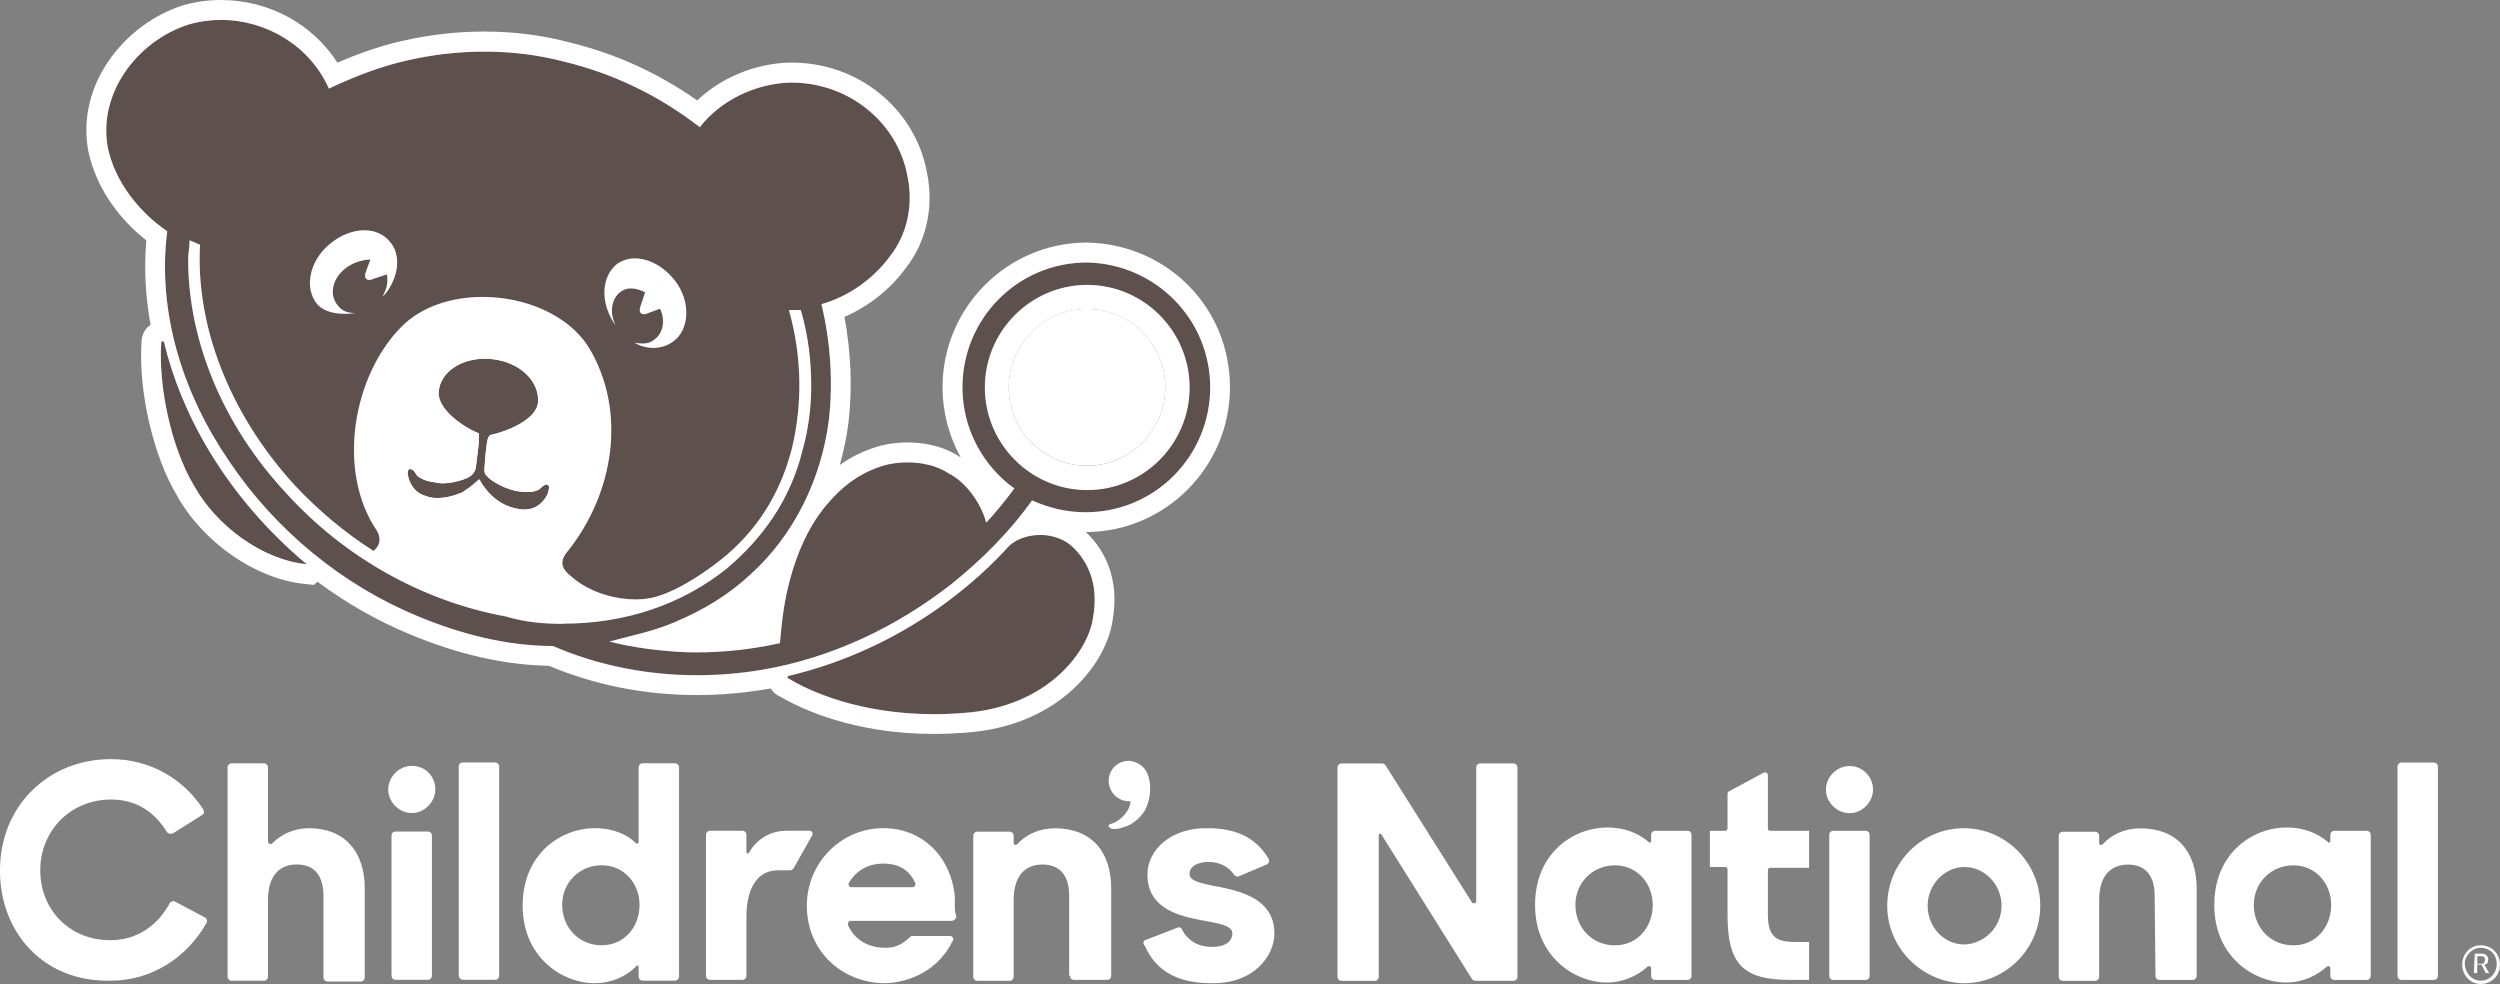
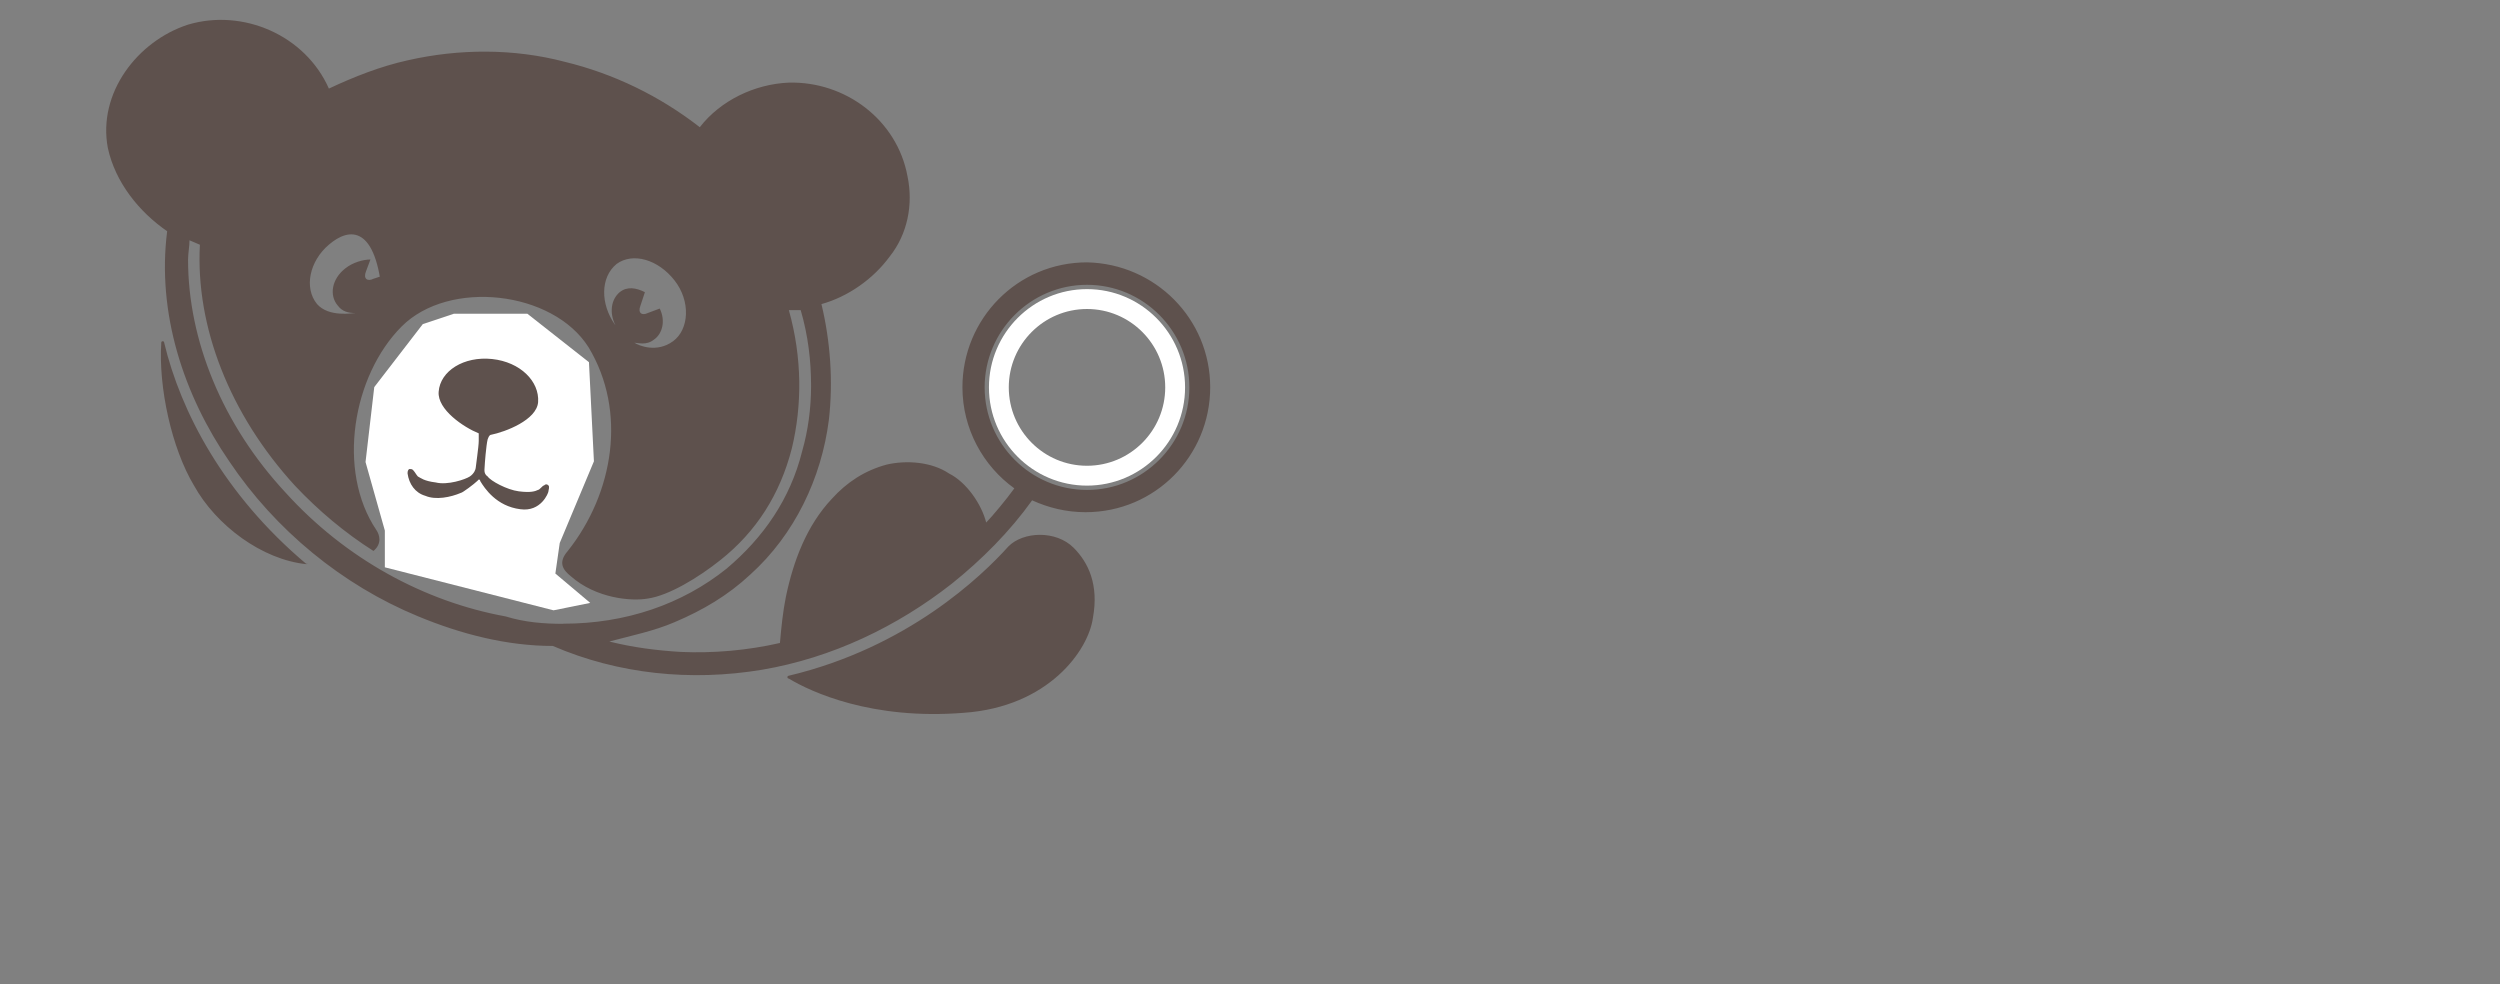
<svg xmlns="http://www.w3.org/2000/svg" width="188" height="74" viewBox="0 0 188 74" fill="none">
  <rect x="0" y="0" width="188" height="74" fill="#808080" stroke="none" />
  <g clip-path="url(#clip0_412_31)">
-     <path d="M56.88 44.117L58.283 42.428V46.902L54.354 48.053H51.595L56.88 44.117Z" fill="white" />
    <path d="M34.136 23.591H39.656L44.29 27.238L44.663 34.691L42.092 40.834L41.764 43.131L44.385 45.338L41.625 45.896L28.94 42.662V39.897L27.488 34.746L28.144 29.111L31.794 24.373L34.136 23.591Z" fill="white" />
-     <path d="M23.062 42.428C19.716 42.094 16.255 39.523 14.584 36.504C12.909 33.709 11.909 29.126 12.128 25.773C12.128 25.7 12.164 25.663 12.237 25.663C12.31 25.663 12.347 25.7 12.347 25.773C13.575 30.914 16.807 37.177 23.057 42.428C23.167 42.318 23.057 42.318 23.057 42.428H23.062ZM80.743 41.197C79.406 39.857 76.949 39.967 75.835 41.088C73.827 43.325 68.248 48.691 59.322 50.813C59.322 50.813 59.212 50.813 59.212 50.923C59.212 50.923 59.212 51.032 59.322 51.032C60.998 52.039 65.567 54.161 72.484 53.603C78.844 53.155 81.857 48.91 82.19 46.449C82.638 43.987 81.857 42.313 80.738 41.193L80.743 41.197ZM41.247 36.504C41.137 36.395 41.023 36.395 40.914 36.504C40.804 36.504 40.581 36.838 40.466 36.838C40.242 36.948 39.909 37.062 39.014 36.948C38.119 36.833 36.896 36.166 36.672 35.832C36.339 35.608 36.448 35.274 36.448 35.05C36.448 34.94 36.558 33.485 36.672 33.037C36.782 32.703 36.896 32.703 36.896 32.703C38.01 32.479 40.357 31.587 40.466 30.242C40.575 28.677 39.129 27.223 37.005 26.998C34.887 26.774 33.102 27.89 32.987 29.459C32.878 30.8 34.882 32.14 36.001 32.588V33.146C36.001 33.595 35.777 35.044 35.777 35.159C35.777 35.274 35.668 35.608 35.33 35.832C34.991 36.056 33.654 36.504 32.764 36.28C31.874 36.17 31.65 35.946 31.426 35.832C31.317 35.722 31.202 35.498 31.093 35.383C30.984 35.269 30.984 35.274 30.76 35.274C30.65 35.383 30.65 35.498 30.65 35.608C30.76 36.39 31.207 37.062 31.988 37.286C32.769 37.62 33.883 37.396 34.663 37.062C34.773 37.062 35.668 36.39 35.891 36.17L36.001 36.061C36.074 36.061 36.11 36.097 36.11 36.17C36.443 36.728 37.338 38.069 39.124 38.293C40.685 38.517 41.242 37.062 41.242 36.953C41.242 36.843 41.351 36.619 41.242 36.504H41.247ZM91.007 29.126C91.007 34.267 86.879 38.517 81.633 38.517C80.181 38.517 78.844 38.183 77.616 37.625C75.94 39.972 73.822 42.094 71.589 43.883C67.462 47.126 62.554 49.473 57.308 50.365C51.953 51.256 46.488 50.698 41.575 48.576C38.114 48.576 34.658 47.684 31.421 46.339C25.733 43.992 20.71 39.857 17.255 34.716C13.794 29.684 11.79 23.536 12.57 17.388C10.452 15.933 8.667 13.701 8.11 11.13C7.329 6.995 10.343 3.084 14.137 1.853C18.264 0.623 22.948 2.636 24.733 6.661C26.628 5.769 28.637 4.982 30.645 4.539C34.549 3.647 38.676 3.647 42.47 4.648C46.15 5.54 49.611 7.219 52.624 9.566C54.185 7.553 56.751 6.322 59.317 6.213C63.558 6.103 67.462 9.008 68.243 13.252C68.69 15.375 68.243 17.612 66.905 19.291C65.677 20.97 63.782 22.31 61.773 22.868C62.445 25.663 62.663 28.682 62.33 31.587C61.773 35.946 59.764 40.196 56.418 43.21C54.742 44.775 52.848 45.891 50.729 46.787C49.168 47.46 47.492 47.794 45.822 48.242C47.607 48.691 49.392 48.915 51.177 49.024C53.633 49.134 56.199 48.915 58.651 48.352C58.76 47.121 58.874 46.005 59.098 44.884C59.655 42.204 60.659 39.519 62.559 37.506C63.673 36.275 65.015 35.383 66.686 34.935C68.138 34.601 70.033 34.711 71.37 35.608C72.708 36.28 73.827 37.954 74.16 39.294C74.607 38.846 75.721 37.506 76.278 36.724C73.936 35.044 72.375 32.255 72.375 29.121C72.375 23.979 76.502 19.729 81.748 19.729C86.879 19.839 91.007 23.979 91.007 29.121V29.126ZM46.269 24.433C45.822 23.541 45.936 22.534 46.602 21.971C47.159 21.523 47.83 21.637 48.497 21.971L48.164 22.978C47.94 23.536 48.273 23.76 48.721 23.536L49.611 23.202C50.058 24.094 49.834 25.1 49.163 25.549C48.606 25.997 47.935 25.773 47.711 25.773C48.044 25.997 49.387 26.555 50.61 25.663C51.833 24.771 51.948 22.644 50.719 21.079C49.491 19.515 47.597 18.957 46.368 19.849C45.14 20.855 45.14 22.868 46.259 24.433H46.269ZM23.843 22.868C24.733 23.875 26.518 23.541 26.742 23.541C26.185 23.541 25.738 23.431 25.404 22.983C24.733 22.201 24.957 20.97 25.961 20.188C26.518 19.739 27.299 19.515 27.856 19.515L27.523 20.407C27.299 20.965 27.632 21.189 28.08 20.965L29.084 20.631C29.194 21.189 29.084 21.747 28.751 22.31C29.422 21.752 30.536 19.63 29.308 18.175C28.303 16.944 26.294 17.059 24.733 18.399C23.281 19.63 22.839 21.642 23.843 22.868ZM42.361 46.902C47.045 46.902 51.286 45.447 54.633 42.767C57.422 40.42 59.431 37.511 60.321 33.938C60.769 32.374 60.993 30.695 60.993 29.021C60.993 27.123 60.769 25.22 60.212 23.322H59.322C60.326 26.899 60.326 30.476 59.546 33.719C58.656 37.187 56.87 39.977 54.19 42.104C52.514 43.444 50.287 44.785 48.725 45.009C47.497 45.233 44.822 45.009 42.922 43.33C42.366 42.881 41.918 42.323 42.699 41.432C46.16 37.072 47.159 30.924 44.26 26.116C41.585 21.867 33.773 20.975 30.203 24.552C26.523 28.239 25.295 35.393 28.308 39.867C28.532 40.201 28.756 40.874 28.085 41.432C25.966 40.091 23.957 38.412 22.172 36.514C17.265 31.148 14.699 24.552 15.032 18.404C14.808 18.294 14.475 18.18 14.251 18.07C14.251 18.519 14.142 19.077 14.142 19.525C14.142 25.563 16.708 31.931 21.506 37.077C25.966 41.995 31.884 45.238 38.02 46.354C39.472 46.802 40.919 46.912 42.371 46.912L42.361 46.902ZM89.44 29.131C89.44 24.881 85.979 21.418 81.743 21.418C77.506 21.418 74.045 24.886 74.045 29.131C74.045 33.376 77.506 36.843 81.743 36.843C85.979 36.843 89.44 33.376 89.44 29.131Z" fill="#5E514D" />
-     <path d="M16.613 1.495C19.994 1.495 23.301 3.428 24.733 6.661C26.628 5.769 28.637 4.982 30.645 4.539C32.54 4.105 34.489 3.881 36.423 3.881C38.477 3.881 40.516 4.13 42.47 4.648C46.15 5.54 49.611 7.219 52.624 9.566C54.185 7.553 56.751 6.322 59.317 6.213C59.396 6.213 59.476 6.213 59.556 6.213C63.703 6.213 67.477 9.087 68.243 13.258C68.69 15.38 68.243 17.617 66.905 19.296C65.677 20.975 63.782 22.315 61.773 22.873C62.445 25.668 62.663 28.687 62.33 31.592C61.773 35.951 59.764 40.201 56.418 43.215C54.742 44.78 52.848 45.896 50.729 46.792C49.168 47.465 47.492 47.799 45.822 48.247C47.607 48.696 49.392 48.92 51.177 49.029C51.585 49.049 51.997 49.059 52.41 49.059C54.484 49.059 56.602 48.825 58.651 48.362C58.76 47.131 58.874 46.015 59.098 44.894C59.655 42.214 60.66 39.528 62.559 37.516C63.673 36.285 65.015 35.393 66.686 34.945C67.168 34.835 67.701 34.77 68.248 34.77C69.337 34.77 70.48 35.02 71.37 35.617C72.708 36.29 73.827 37.964 74.16 39.304C74.607 38.856 75.721 37.516 76.278 36.733C73.936 35.054 72.375 32.264 72.375 29.131C72.375 23.989 76.502 19.739 81.748 19.739C86.879 19.849 91.007 23.989 91.007 29.131C91.007 34.272 86.879 38.522 81.633 38.522C80.181 38.522 78.844 38.188 77.616 37.63C75.94 39.977 73.822 42.099 71.589 43.888C67.462 47.131 62.554 49.478 57.308 50.37C55.682 50.644 54.041 50.778 52.41 50.778C48.681 50.778 44.996 50.056 41.58 48.581C38.119 48.581 34.663 47.689 31.426 46.344C25.738 43.997 20.715 39.862 17.259 34.721C13.799 29.689 11.795 23.541 12.575 17.393C10.457 15.938 8.672 13.706 8.115 11.135C7.334 7 10.348 3.089 14.142 1.858C14.957 1.614 15.793 1.5 16.618 1.5M25.887 23.596C26.319 23.596 26.657 23.541 26.747 23.541C26.19 23.541 25.743 23.431 25.41 22.983C24.738 22.201 24.962 20.97 25.966 20.188C26.523 19.739 27.304 19.515 27.861 19.515L27.528 20.407C27.364 20.82 27.503 21.05 27.771 21.05C27.866 21.05 27.97 21.02 28.09 20.965L29.094 20.631C29.203 21.189 29.094 21.747 28.761 22.31C29.432 21.752 30.546 19.63 29.318 18.175C28.85 17.602 28.159 17.318 27.398 17.318C26.533 17.318 25.573 17.682 24.743 18.399C23.291 19.63 22.849 21.642 23.853 22.868C24.39 23.471 25.245 23.59 25.892 23.59M42.371 46.897C47.055 46.897 51.296 45.442 54.643 42.762C57.432 40.415 59.441 37.506 60.331 33.934C60.779 32.369 61.003 30.69 61.003 29.016C61.003 27.118 60.779 25.215 60.222 23.317H59.332C60.336 26.894 60.336 30.471 59.556 33.714C58.666 37.182 56.88 39.972 54.2 42.099C52.525 43.439 50.297 44.78 48.735 45.004C48.487 45.049 48.178 45.079 47.825 45.079C46.453 45.079 44.444 44.665 42.932 43.33C42.376 42.881 41.928 42.323 42.709 41.432C46.17 37.072 47.169 30.924 44.27 26.116C42.724 23.66 39.462 22.33 36.299 22.33C33.987 22.33 31.72 23.043 30.213 24.552C26.533 28.239 25.305 35.393 28.318 39.867C28.542 40.201 28.766 40.874 28.095 41.432C25.976 40.091 23.967 38.412 22.182 36.514C17.274 31.148 14.709 24.552 15.042 18.404C14.818 18.294 14.485 18.18 14.261 18.07C14.261 18.519 14.152 19.077 14.152 19.525C14.152 25.564 16.718 31.931 21.516 37.077C25.976 41.995 31.894 45.238 38.03 46.354C39.482 46.802 40.929 46.912 42.381 46.912M46.284 24.442C45.837 23.551 45.951 22.544 46.617 21.981C46.876 21.772 47.159 21.687 47.458 21.687C47.801 21.687 48.159 21.802 48.517 21.981L48.184 22.988C48.019 23.401 48.159 23.63 48.427 23.63C48.522 23.63 48.626 23.601 48.745 23.546L49.635 23.212C50.083 24.104 49.859 25.11 49.188 25.558C48.91 25.783 48.601 25.837 48.338 25.837C48.074 25.837 47.85 25.783 47.736 25.783C47.935 25.912 48.477 26.161 49.138 26.161C49.606 26.161 50.128 26.042 50.635 25.673C51.863 24.781 51.972 22.654 50.744 21.09C49.914 20.033 48.78 19.435 47.751 19.435C47.259 19.435 46.791 19.575 46.393 19.864C45.165 20.87 45.165 22.883 46.284 24.448M81.763 36.853C86.004 36.853 89.46 33.385 89.46 29.141C89.46 24.896 85.999 21.428 81.763 21.428C77.526 21.428 74.065 24.896 74.065 29.141C74.065 33.385 77.526 36.853 81.763 36.853ZM12.237 25.663C12.31 25.663 12.347 25.7 12.347 25.773C13.575 30.914 16.807 37.177 23.058 42.428C23.058 42.373 23.087 42.343 23.097 42.343C23.107 42.343 23.112 42.373 23.058 42.428C19.711 42.094 16.25 39.523 14.579 36.504C12.904 33.709 11.904 29.126 12.123 25.773C12.123 25.7 12.159 25.663 12.232 25.663M36.463 26.978C36.637 26.978 36.816 26.988 37 27.008C39.119 27.233 40.571 28.687 40.461 30.252C40.352 31.592 38.005 32.489 36.891 32.713C36.891 32.713 36.782 32.713 36.667 33.047C36.558 33.495 36.443 34.945 36.443 35.059C36.443 35.284 36.334 35.617 36.667 35.842C36.891 36.175 38.119 36.848 39.009 36.958C39.273 36.992 39.487 37.002 39.661 37.002C40.088 37.002 40.302 36.923 40.461 36.843C40.571 36.843 40.794 36.509 40.909 36.509C40.963 36.455 41.018 36.425 41.078 36.425C41.137 36.425 41.187 36.455 41.247 36.509C41.356 36.619 41.247 36.843 41.247 36.958C41.247 37.062 40.764 38.323 39.447 38.323C39.347 38.323 39.238 38.318 39.129 38.298C37.343 38.074 36.453 36.733 36.115 36.175C36.115 36.102 36.079 36.066 36.006 36.066L35.896 36.175C35.673 36.4 34.783 37.067 34.668 37.067C34.161 37.286 33.51 37.456 32.903 37.456C32.58 37.456 32.267 37.406 31.993 37.291C31.212 37.067 30.765 36.4 30.655 35.612C30.655 35.503 30.655 35.388 30.765 35.279C30.914 35.279 31.025 35.315 31.098 35.388C31.207 35.498 31.322 35.722 31.431 35.837C31.655 35.946 31.879 36.17 32.769 36.285C32.938 36.33 33.127 36.345 33.321 36.345C34.136 36.345 35.066 36.016 35.334 35.837C35.668 35.612 35.782 35.279 35.782 35.164C35.782 35.05 36.006 33.6 36.006 33.151V32.593C34.892 32.145 32.883 30.805 32.992 29.465C33.097 28.035 34.594 26.978 36.473 26.978M78.207 40.226C79.127 40.226 80.077 40.535 80.743 41.202C81.857 42.319 82.638 43.997 82.195 46.459C81.862 48.92 78.849 53.165 72.489 53.613C71.703 53.678 70.953 53.708 70.231 53.708C64.573 53.708 60.809 51.939 59.327 51.042C59.217 51.042 59.217 50.933 59.217 50.933C59.217 50.823 59.327 50.823 59.327 50.823C68.252 48.701 73.832 43.335 75.841 41.098C76.397 40.54 77.292 40.231 78.212 40.231M16.613 0C15.624 0 14.649 0.14 13.709 0.419H13.694L13.679 0.428C9.463 1.794 5.679 6.278 6.648 11.404V11.424L6.658 11.444C7.2 13.94 8.767 16.317 11.004 18.08C10.825 20.168 10.934 22.3 11.322 24.427C10.915 24.697 10.661 25.15 10.641 25.703C10.402 29.42 11.516 34.262 13.296 37.247C15.275 40.804 19.229 43.539 22.918 43.913L23.619 43.983L23.863 43.738C26.036 45.353 28.393 46.698 30.864 47.719C34.504 49.229 38.01 50.016 41.277 50.066C44.757 51.526 48.502 52.268 52.42 52.268C54.126 52.268 55.856 52.123 57.562 51.839C57.696 51.815 57.83 51.794 57.959 51.77C58.133 52.054 58.397 52.278 58.705 52.407C60.262 53.314 64.215 55.192 70.227 55.192C71.007 55.192 71.808 55.157 72.603 55.098C79.863 54.59 83.235 49.687 83.662 46.688C84.244 43.41 82.971 41.322 81.793 40.141C81.748 40.096 81.703 40.052 81.653 40.012C87.63 39.997 92.493 35.119 92.493 29.126C92.493 23.132 87.784 18.374 81.773 18.24H81.758H81.743C75.751 18.24 70.878 23.122 70.878 29.126C70.878 30.989 71.36 32.793 72.24 34.382C72.201 34.357 72.161 34.337 72.116 34.317C70.778 33.455 69.277 33.271 68.243 33.271C67.591 33.271 66.955 33.341 66.343 33.485H66.318L66.293 33.495C65.145 33.804 64.1 34.292 63.151 34.97C63.444 33.934 63.668 32.867 63.807 31.771C64.105 29.191 63.996 26.475 63.504 23.83C65.299 23.057 66.925 21.777 68.088 20.193C69.66 18.21 70.251 15.574 69.704 12.959C68.814 8.176 64.548 4.708 59.551 4.708C59.461 4.708 59.367 4.708 59.277 4.708H59.262H59.247C56.676 4.818 54.22 5.859 52.425 7.553C49.511 5.495 46.289 4.031 42.833 3.189C40.789 2.646 38.631 2.372 36.419 2.372C34.375 2.372 32.321 2.606 30.307 3.064C28.776 3.403 27.15 3.946 25.375 4.713C23.52 1.814 20.223 0 16.613 0ZM81.743 35.348C78.322 35.348 75.537 32.558 75.537 29.131C75.537 25.703 78.322 22.913 81.743 22.913C85.164 22.913 87.948 25.703 87.948 29.131C87.948 32.558 85.164 35.348 81.743 35.348ZM29.711 41.751C30.158 40.913 30.118 39.897 29.542 39.03C26.841 35.025 28.219 28.637 31.252 25.603C32.386 24.467 34.221 23.82 36.284 23.82C39.129 23.82 41.819 25.055 42.987 26.899C45.389 30.889 44.807 36.34 41.545 40.47C40.983 41.128 40.73 41.82 40.789 42.528C40.884 43.579 41.66 44.232 41.958 44.471C42.376 44.834 42.813 45.138 43.256 45.388C42.957 45.402 42.659 45.407 42.361 45.407C40.76 45.407 39.556 45.253 38.447 44.914L38.363 44.889L38.273 44.874C35.28 44.331 32.386 43.265 29.711 41.751ZM57.422 44.316C57.537 44.212 57.646 44.112 57.761 44.002C57.716 44.192 57.676 44.386 57.631 44.585C57.462 45.432 57.353 46.254 57.263 47.116C55.747 47.395 54.195 47.545 52.639 47.56C54.489 46.653 56.06 45.582 57.417 44.316H57.422ZM36.463 25.484C33.788 25.484 31.655 27.148 31.496 29.36C31.436 30.092 31.65 31.248 33.037 32.484C33.46 32.857 33.962 33.216 34.474 33.51C34.44 33.839 34.38 34.287 34.35 34.496C34.34 34.556 34.335 34.606 34.33 34.651C34.077 34.741 33.664 34.85 33.311 34.85C33.196 34.85 33.137 34.835 33.122 34.835L33.032 34.815L32.943 34.805C32.664 34.77 32.52 34.731 32.426 34.691C32.351 34.586 32.257 34.457 32.137 34.337C31.68 33.879 31.267 33.789 30.75 33.789H30.133L29.696 34.227C29.149 34.776 29.149 35.413 29.149 35.617V35.722L29.164 35.827C29.363 37.237 30.228 38.308 31.481 38.701C31.904 38.866 32.376 38.95 32.888 38.95C33.903 38.95 34.797 38.632 35.245 38.442V38.432C35.414 38.363 35.588 38.268 35.752 38.168C36.816 39.274 38.01 39.663 38.92 39.782C39.094 39.807 39.268 39.817 39.437 39.817C41.719 39.817 42.729 37.745 42.729 36.958C42.729 37.082 42.709 37.172 42.709 37.192C42.913 36.3 42.594 35.757 42.296 35.453C41.963 35.114 41.525 34.93 41.073 34.93C40.74 34.93 40.416 35.03 40.138 35.214C39.974 35.304 39.845 35.413 39.745 35.503C39.72 35.503 39.695 35.503 39.661 35.503C39.536 35.503 39.377 35.493 39.193 35.468C38.82 35.423 38.243 35.154 37.94 34.965C37.955 34.721 37.995 34.292 38.035 33.938C39.362 33.52 41.769 32.474 41.943 30.366C42.117 27.94 40.014 25.817 37.154 25.514C36.926 25.489 36.692 25.479 36.463 25.479V25.484Z" fill="white" />
-     <path d="M81.743 35.02C84.992 35.02 87.625 32.381 87.625 29.126C87.625 25.871 84.992 23.232 81.743 23.232C78.494 23.232 75.86 25.871 75.86 29.126C75.86 32.381 78.494 35.02 81.743 35.02Z" fill="white" />
+     <path d="M23.062 42.428C19.716 42.094 16.255 39.523 14.584 36.504C12.909 33.709 11.909 29.126 12.128 25.773C12.128 25.7 12.164 25.663 12.237 25.663C12.31 25.663 12.347 25.7 12.347 25.773C13.575 30.914 16.807 37.177 23.057 42.428C23.167 42.318 23.057 42.318 23.057 42.428H23.062ZM80.743 41.197C79.406 39.857 76.949 39.967 75.835 41.088C73.827 43.325 68.248 48.691 59.322 50.813C59.322 50.813 59.212 50.813 59.212 50.923C59.212 50.923 59.212 51.032 59.322 51.032C60.998 52.039 65.567 54.161 72.484 53.603C78.844 53.155 81.857 48.91 82.19 46.449C82.638 43.987 81.857 42.313 80.738 41.193L80.743 41.197ZM41.247 36.504C41.137 36.395 41.023 36.395 40.914 36.504C40.804 36.504 40.581 36.838 40.466 36.838C40.242 36.948 39.909 37.062 39.014 36.948C38.119 36.833 36.896 36.166 36.672 35.832C36.339 35.608 36.448 35.274 36.448 35.05C36.448 34.94 36.558 33.485 36.672 33.037C36.782 32.703 36.896 32.703 36.896 32.703C38.01 32.479 40.357 31.587 40.466 30.242C40.575 28.677 39.129 27.223 37.005 26.998C34.887 26.774 33.102 27.89 32.987 29.459C32.878 30.8 34.882 32.14 36.001 32.588V33.146C36.001 33.595 35.777 35.044 35.777 35.159C35.777 35.274 35.668 35.608 35.33 35.832C34.991 36.056 33.654 36.504 32.764 36.28C31.874 36.17 31.65 35.946 31.426 35.832C31.317 35.722 31.202 35.498 31.093 35.383C30.984 35.269 30.984 35.274 30.76 35.274C30.65 35.383 30.65 35.498 30.65 35.608C30.76 36.39 31.207 37.062 31.988 37.286C32.769 37.62 33.883 37.396 34.663 37.062C34.773 37.062 35.668 36.39 35.891 36.17L36.001 36.061C36.074 36.061 36.11 36.097 36.11 36.17C36.443 36.728 37.338 38.069 39.124 38.293C40.685 38.517 41.242 37.062 41.242 36.953C41.242 36.843 41.351 36.619 41.242 36.504H41.247ZM91.007 29.126C91.007 34.267 86.879 38.517 81.633 38.517C80.181 38.517 78.844 38.183 77.616 37.625C75.94 39.972 73.822 42.094 71.589 43.883C67.462 47.126 62.554 49.473 57.308 50.365C51.953 51.256 46.488 50.698 41.575 48.576C38.114 48.576 34.658 47.684 31.421 46.339C25.733 43.992 20.71 39.857 17.255 34.716C13.794 29.684 11.79 23.536 12.57 17.388C10.452 15.933 8.667 13.701 8.11 11.13C7.329 6.995 10.343 3.084 14.137 1.853C18.264 0.623 22.948 2.636 24.733 6.661C26.628 5.769 28.637 4.982 30.645 4.539C34.549 3.647 38.676 3.647 42.47 4.648C46.15 5.54 49.611 7.219 52.624 9.566C54.185 7.553 56.751 6.322 59.317 6.213C63.558 6.103 67.462 9.008 68.243 13.252C68.69 15.375 68.243 17.612 66.905 19.291C65.677 20.97 63.782 22.31 61.773 22.868C62.445 25.663 62.663 28.682 62.33 31.587C61.773 35.946 59.764 40.196 56.418 43.21C54.742 44.775 52.848 45.891 50.729 46.787C49.168 47.46 47.492 47.794 45.822 48.242C47.607 48.691 49.392 48.915 51.177 49.024C53.633 49.134 56.199 48.915 58.651 48.352C58.76 47.121 58.874 46.005 59.098 44.884C59.655 42.204 60.659 39.519 62.559 37.506C63.673 36.275 65.015 35.383 66.686 34.935C68.138 34.601 70.033 34.711 71.37 35.608C72.708 36.28 73.827 37.954 74.16 39.294C74.607 38.846 75.721 37.506 76.278 36.724C73.936 35.044 72.375 32.255 72.375 29.121C72.375 23.979 76.502 19.729 81.748 19.729C86.879 19.839 91.007 23.979 91.007 29.121V29.126ZM46.269 24.433C45.822 23.541 45.936 22.534 46.602 21.971C47.159 21.523 47.83 21.637 48.497 21.971L48.164 22.978C47.94 23.536 48.273 23.76 48.721 23.536L49.611 23.202C50.058 24.094 49.834 25.1 49.163 25.549C48.606 25.997 47.935 25.773 47.711 25.773C48.044 25.997 49.387 26.555 50.61 25.663C51.833 24.771 51.948 22.644 50.719 21.079C49.491 19.515 47.597 18.957 46.368 19.849C45.14 20.855 45.14 22.868 46.259 24.433H46.269ZM23.843 22.868C24.733 23.875 26.518 23.541 26.742 23.541C26.185 23.541 25.738 23.431 25.404 22.983C24.733 22.201 24.957 20.97 25.961 20.188C26.518 19.739 27.299 19.515 27.856 19.515L27.523 20.407C27.299 20.965 27.632 21.189 28.08 20.965L29.084 20.631C29.194 21.189 29.084 21.747 28.751 22.31C28.303 16.944 26.294 17.059 24.733 18.399C23.281 19.63 22.839 21.642 23.843 22.868ZM42.361 46.902C47.045 46.902 51.286 45.447 54.633 42.767C57.422 40.42 59.431 37.511 60.321 33.938C60.769 32.374 60.993 30.695 60.993 29.021C60.993 27.123 60.769 25.22 60.212 23.322H59.322C60.326 26.899 60.326 30.476 59.546 33.719C58.656 37.187 56.87 39.977 54.19 42.104C52.514 43.444 50.287 44.785 48.725 45.009C47.497 45.233 44.822 45.009 42.922 43.33C42.366 42.881 41.918 42.323 42.699 41.432C46.16 37.072 47.159 30.924 44.26 26.116C41.585 21.867 33.773 20.975 30.203 24.552C26.523 28.239 25.295 35.393 28.308 39.867C28.532 40.201 28.756 40.874 28.085 41.432C25.966 40.091 23.957 38.412 22.172 36.514C17.265 31.148 14.699 24.552 15.032 18.404C14.808 18.294 14.475 18.18 14.251 18.07C14.251 18.519 14.142 19.077 14.142 19.525C14.142 25.563 16.708 31.931 21.506 37.077C25.966 41.995 31.884 45.238 38.02 46.354C39.472 46.802 40.919 46.912 42.371 46.912L42.361 46.902ZM89.44 29.131C89.44 24.881 85.979 21.418 81.743 21.418C77.506 21.418 74.045 24.886 74.045 29.131C74.045 33.376 77.506 36.843 81.743 36.843C85.979 36.843 89.44 33.376 89.44 29.131Z" fill="#5E514D" />
    <path d="M81.743 23.237C84.99 23.237 87.625 25.877 87.625 29.131C87.625 32.384 84.99 35.025 81.743 35.025C78.496 35.025 75.86 32.384 75.86 29.131C75.86 25.877 78.496 23.237 81.743 23.237ZM81.743 21.742C77.675 21.742 74.369 25.055 74.369 29.131C74.369 33.206 77.675 36.519 81.743 36.519C85.81 36.519 89.117 33.206 89.117 29.131C89.117 25.055 85.81 21.742 81.743 21.742Z" fill="white" />
-     <path d="M186.548 71.085C187.369 71.085 188 71.718 188 72.54C188 73.362 187.369 73.995 186.548 73.995C185.787 73.995 185.156 73.362 185.156 72.54C185.156 71.718 185.787 71.085 186.548 71.085ZM186.548 73.746C187.244 73.746 187.751 73.178 187.751 72.48C187.751 71.783 187.244 71.275 186.548 71.275C185.917 71.275 185.345 71.843 185.345 72.48C185.409 73.243 185.912 73.746 186.548 73.746ZM186.106 71.718H186.672C186.926 71.718 187.115 71.907 187.115 72.162C187.115 72.416 186.991 72.54 186.797 72.54L186.861 72.605L187.18 73.173H186.926L186.608 72.54H186.29V73.173H186.036L186.101 71.718H186.106ZM186.613 72.48C186.802 72.48 186.866 72.356 186.866 72.162C186.866 71.967 186.742 71.907 186.613 71.907H186.294V72.475H186.613V72.48ZM141.92 68.111C141.92 64.883 144.511 62.282 147.673 62.282C150.836 62.282 153.426 64.878 153.426 68.111C153.426 71.344 150.836 73.94 147.673 73.94C144.511 73.875 141.92 71.28 141.92 68.111ZM150.517 68.111C150.517 66.527 149.254 65.197 147.738 65.197C146.221 65.197 144.958 66.527 144.958 68.111C144.958 69.695 146.161 71.026 147.738 71.026C149.254 70.961 150.517 69.695 150.517 68.111ZM128.584 62.476H129.722C129.847 62.476 129.911 62.411 129.911 62.287V59.691C129.911 59.627 129.976 59.502 130.036 59.502L132.626 58.107C132.751 58.042 132.945 58.107 132.945 58.296V62.287C132.945 62.411 133.009 62.476 133.134 62.476H136.042V65.261H133.134C133.009 65.261 132.945 65.326 132.945 65.451V68.809C132.945 71.026 134.148 70.836 136.042 70.836V73.686H134.591C131.05 73.686 129.911 72.48 129.911 68.809V65.386C129.911 65.261 129.847 65.197 129.722 65.197H128.584V62.471V62.476ZM110.693 67.862L104.184 57.539C104.119 57.474 104.059 57.414 103.93 57.414H100.897C100.708 57.414 100.579 57.539 100.579 57.733V73.442C100.579 73.631 100.703 73.761 100.897 73.761H103.363C103.552 73.761 103.681 73.636 103.681 73.442V62.8C103.681 62.676 103.806 62.676 103.87 62.735L110.698 73.631C110.762 73.696 110.822 73.756 110.951 73.756H113.796C113.984 73.756 114.114 73.631 114.114 73.437V57.728C114.114 57.539 113.989 57.409 113.796 57.409H111.329C111.14 57.409 111.011 57.534 111.011 57.728V67.797C111.011 67.922 110.757 67.987 110.693 67.862ZM180.611 73.691H183.013C183.202 73.691 183.331 73.567 183.331 73.372V57.663C183.331 57.474 183.207 57.345 183.013 57.345H180.611C180.422 57.345 180.293 57.469 180.293 57.663V73.372C180.293 73.562 180.417 73.691 180.611 73.691ZM139.081 57.604C138.131 57.604 137.31 58.426 137.31 59.377C137.31 60.329 138.131 61.151 139.081 61.151C140.03 61.151 140.851 60.329 140.851 59.377C140.851 58.426 140.09 57.604 139.081 57.604ZM137.877 73.691H140.279C140.468 73.691 140.597 73.567 140.597 73.372V62.795C140.597 62.606 140.473 62.476 140.279 62.476H137.877C137.688 62.476 137.559 62.601 137.559 62.795V73.372C137.559 73.562 137.683 73.691 137.877 73.691ZM162.088 73.372C162.088 73.562 162.213 73.691 162.407 73.691H164.873C165.062 73.691 165.191 73.567 165.191 73.372V66.851C165.191 63.936 163.61 62.292 160.955 62.292C159.816 62.292 158.807 62.735 158.11 63.498C158.046 63.562 157.857 63.562 157.857 63.433V62.865C157.857 62.676 157.732 62.546 157.539 62.546H155.137C154.948 62.546 154.819 62.671 154.819 62.865V73.442C154.819 73.631 154.943 73.761 155.137 73.761H157.539C157.728 73.761 157.857 73.636 157.857 73.442V67.678C157.857 65.779 158.807 65.017 160.005 65.017C161.397 65.017 162.029 65.904 162.029 67.359L162.093 73.377L162.088 73.372ZM124.287 68.051C124.287 66.402 123.084 65.072 121.443 65.072C119.802 65.072 118.47 66.337 118.47 68.051C118.47 69.765 119.733 71.09 121.443 71.09C123.154 71.09 124.287 69.695 124.287 68.051ZM124.163 63.239V62.795C124.163 62.606 124.287 62.476 124.481 62.476H126.883C127.072 62.476 127.201 62.601 127.201 62.795V73.372C127.201 73.562 127.077 73.691 126.883 73.691H124.481C124.292 73.691 124.163 73.567 124.163 73.372V72.804C124.163 72.68 124.039 72.615 123.91 72.68C123.149 73.377 122.075 73.885 120.812 73.885C118.475 73.885 115.436 71.987 115.436 68.056C115.436 64.125 118.345 62.227 120.871 62.227C122.199 62.227 123.208 62.671 123.969 63.303C124.034 63.428 124.158 63.368 124.158 63.239H124.163ZM175.305 68.051C175.305 66.402 174.102 65.072 172.461 65.072C170.82 65.072 169.487 66.337 169.487 68.051C169.487 69.765 170.75 71.09 172.461 71.09C174.172 71.09 175.305 69.695 175.305 68.051ZM175.241 63.239V62.795C175.241 62.606 175.365 62.476 175.559 62.476H177.961C178.15 62.476 178.279 62.601 178.279 62.795V73.372C178.279 73.562 178.155 73.691 177.961 73.691H175.559C175.37 73.691 175.241 73.567 175.241 73.372V72.804C175.241 72.68 175.116 72.615 174.987 72.68C174.226 73.377 173.152 73.885 171.889 73.885C169.552 73.885 166.514 71.987 166.514 68.056C166.514 64.125 169.423 62.227 171.949 62.227C173.276 62.227 174.286 62.671 175.047 63.303C175.111 63.428 175.236 63.368 175.236 63.239H175.241ZM2.8645e-05 65.446C2.8645e-05 60.568 3.665 57.086 8.344 57.086C11.317 57.086 13.843 58.605 15.295 60.887C15.36 61.011 15.36 61.206 15.231 61.266L13.018 62.661C12.894 62.725 12.7 62.725 12.575 62.596C11.626 61.076 10.298 60.125 8.339 60.125C5.306 60.125 3.028 62.466 3.028 65.446C3.028 68.425 5.241 70.702 8.274 70.702C10.363 70.702 11.879 69.561 12.764 67.917C12.829 67.792 13.018 67.728 13.142 67.792L15.42 68.998C15.544 69.063 15.609 69.252 15.544 69.377C14.092 71.972 11.437 73.746 8.339 73.746C3.282 73.871 -0.005 70.134 -0.005 65.451M86.094 70.707L88.56 69.755C88.684 69.69 88.814 69.755 88.878 69.88C89.321 70.767 90.141 71.21 91.156 71.21C92.17 71.21 92.672 70.767 92.672 70.199C92.672 69.566 91.598 69.436 90.271 69.187C88.247 68.809 86.288 68.111 86.288 65.764C86.288 63.866 88.123 62.217 90.838 62.282C93.175 62.282 94.567 63.169 95.387 64.564C95.512 64.753 95.387 64.942 95.263 65.007L93.175 65.894C93.05 65.959 92.856 65.894 92.797 65.769C92.419 65.201 91.723 64.818 90.902 64.818C89.893 64.818 89.45 65.261 89.45 65.705C89.45 66.213 90.082 66.402 91.787 66.716C93.682 67.095 95.835 67.792 95.835 70.199C95.835 71.848 94.318 74 91.096 73.935C88.505 73.935 86.924 72.984 86.104 71.15C85.915 70.961 85.979 70.772 86.104 70.707H86.094ZM84.448 62.217C85.209 62.028 85.775 61.455 86.094 60.952C86.536 60.13 86.661 58.924 86.218 58.037C85.965 57.529 85.333 57.215 84.89 57.215C84.005 57.215 83.374 57.913 83.374 58.735C83.374 59.557 84.07 60.254 84.89 60.254H85.015C85.015 60.444 84.95 60.573 84.89 60.762C84.637 61.33 84.07 61.774 83.687 61.903C83.563 61.968 83.369 61.968 83.369 62.093C83.369 62.157 83.369 62.217 83.433 62.217C83.622 62.471 84.319 62.282 84.443 62.217H84.448ZM71.803 68.171V67.409C71.485 64.305 69.272 62.277 66.428 62.277C63.265 62.277 60.674 64.873 60.674 68.106C60.674 71.589 63.394 73.935 66.552 73.935C67.372 73.935 69.903 73.616 71.355 71.275C71.48 71.085 71.544 70.896 71.674 70.707C71.738 70.582 71.609 70.388 71.485 70.388H68.64C68.576 70.388 68.516 70.388 68.451 70.453C67.885 70.961 67.442 71.275 66.617 71.275C65.165 71.275 64.215 70.577 63.772 69.566C63.708 69.441 63.837 69.247 63.961 69.247H71.549C71.738 69.247 71.868 69.123 71.927 68.928C71.803 68.609 71.803 68.42 71.803 68.166V68.171ZM68.829 66.397C68.894 66.522 68.765 66.716 68.64 66.716H64.026C63.837 66.716 63.772 66.527 63.837 66.397C64.344 65.51 65.229 64.942 66.428 64.942C67.626 64.942 68.387 65.451 68.829 66.397ZM30.964 57.594C30.014 57.594 29.194 58.416 29.194 59.367C29.194 60.319 30.014 61.141 30.964 61.141C31.913 61.141 32.734 60.319 32.734 59.367C32.734 58.356 31.973 57.594 30.964 57.594ZM34.817 73.681H37.219C37.408 73.681 37.537 73.557 37.537 73.362V57.654C37.537 57.464 37.413 57.335 37.219 57.335H34.817C34.629 57.335 34.499 57.459 34.499 57.654V73.362C34.499 73.552 34.688 73.681 34.817 73.681ZM58.462 65.446H59.411C59.536 65.446 59.6 65.381 59.665 65.321L61.057 62.85C61.182 62.661 61.057 62.471 60.868 62.471H59.163C57.835 62.471 56.885 63.169 56.319 64.12C56.254 64.245 56.13 64.185 56.13 64.056V62.79C56.13 62.601 56.005 62.471 55.811 62.471H53.41C53.221 62.471 53.091 62.596 53.091 62.79V73.367C53.091 73.557 53.216 73.686 53.41 73.686H55.811C56 73.686 56.13 73.562 56.13 73.367V68.933C56.13 66.905 56.89 65.451 58.467 65.451L58.462 65.446ZM29.76 73.681H32.162C32.351 73.681 32.48 73.557 32.48 73.362V62.85C32.48 62.661 32.356 62.531 32.162 62.531H29.76C29.571 62.531 29.442 62.656 29.442 62.85V73.362C29.442 73.552 29.567 73.681 29.76 73.681ZM23.251 62.282C22.113 62.282 21.163 62.725 20.472 63.423C20.348 63.547 20.154 63.423 20.154 63.298V57.723C20.154 57.534 20.029 57.404 19.835 57.404H17.434C17.245 57.404 17.115 57.529 17.115 57.723V73.432C17.115 73.621 17.24 73.751 17.434 73.751H19.835C20.024 73.751 20.154 73.626 20.154 73.432V67.668C20.154 65.769 21.103 65.007 22.302 65.007C23.694 65.007 24.326 65.894 24.326 67.414V73.492C24.326 73.681 24.45 73.811 24.644 73.811H27.11C27.299 73.811 27.428 73.686 27.428 73.492V66.97C27.493 63.991 25.847 62.282 23.256 62.282H23.251ZM80.46 73.367C80.46 73.557 80.584 73.686 80.778 73.686H83.245C83.433 73.686 83.563 73.562 83.563 73.367V66.846C83.563 63.931 81.981 62.287 79.326 62.287C78.188 62.287 77.178 62.73 76.482 63.493C76.417 63.557 76.228 63.557 76.228 63.428V62.86C76.228 62.671 76.104 62.541 75.91 62.541H73.508C73.319 62.541 73.19 62.666 73.19 62.86V73.437C73.19 73.626 73.314 73.756 73.508 73.756H75.91C76.099 73.756 76.228 73.631 76.228 73.437V67.673C76.228 65.775 77.178 65.012 78.376 65.012C79.769 65.012 80.4 65.899 80.4 67.354V73.372H80.465L80.46 73.367ZM48.094 68.046C48.094 66.397 46.891 65.067 45.25 65.067C43.609 65.067 42.276 66.332 42.276 68.046C42.276 69.76 43.539 71.085 45.25 71.085C46.96 71.085 48.094 69.69 48.094 68.046ZM48.029 72.734C48.029 72.61 47.905 72.545 47.84 72.67C47.08 73.432 46.005 73.935 44.678 73.935C42.341 73.935 39.303 72.037 39.303 68.106C39.303 64.175 42.212 62.277 44.737 62.277C46.065 62.277 47.139 62.72 47.835 63.418C47.9 63.483 48.024 63.418 48.024 63.353V57.718C48.024 57.529 48.149 57.399 48.343 57.399H50.744C50.933 57.399 51.063 57.524 51.063 57.718V73.427C51.063 73.616 50.938 73.746 50.744 73.746H48.343C48.154 73.746 48.024 73.621 48.024 73.427V72.73L48.029 72.734Z" fill="white" />
  </g>
  <defs>
    <clipPath id="clip0_412_31">
      <rect width="188" height="74" fill="white" />
    </clipPath>
  </defs>
</svg>